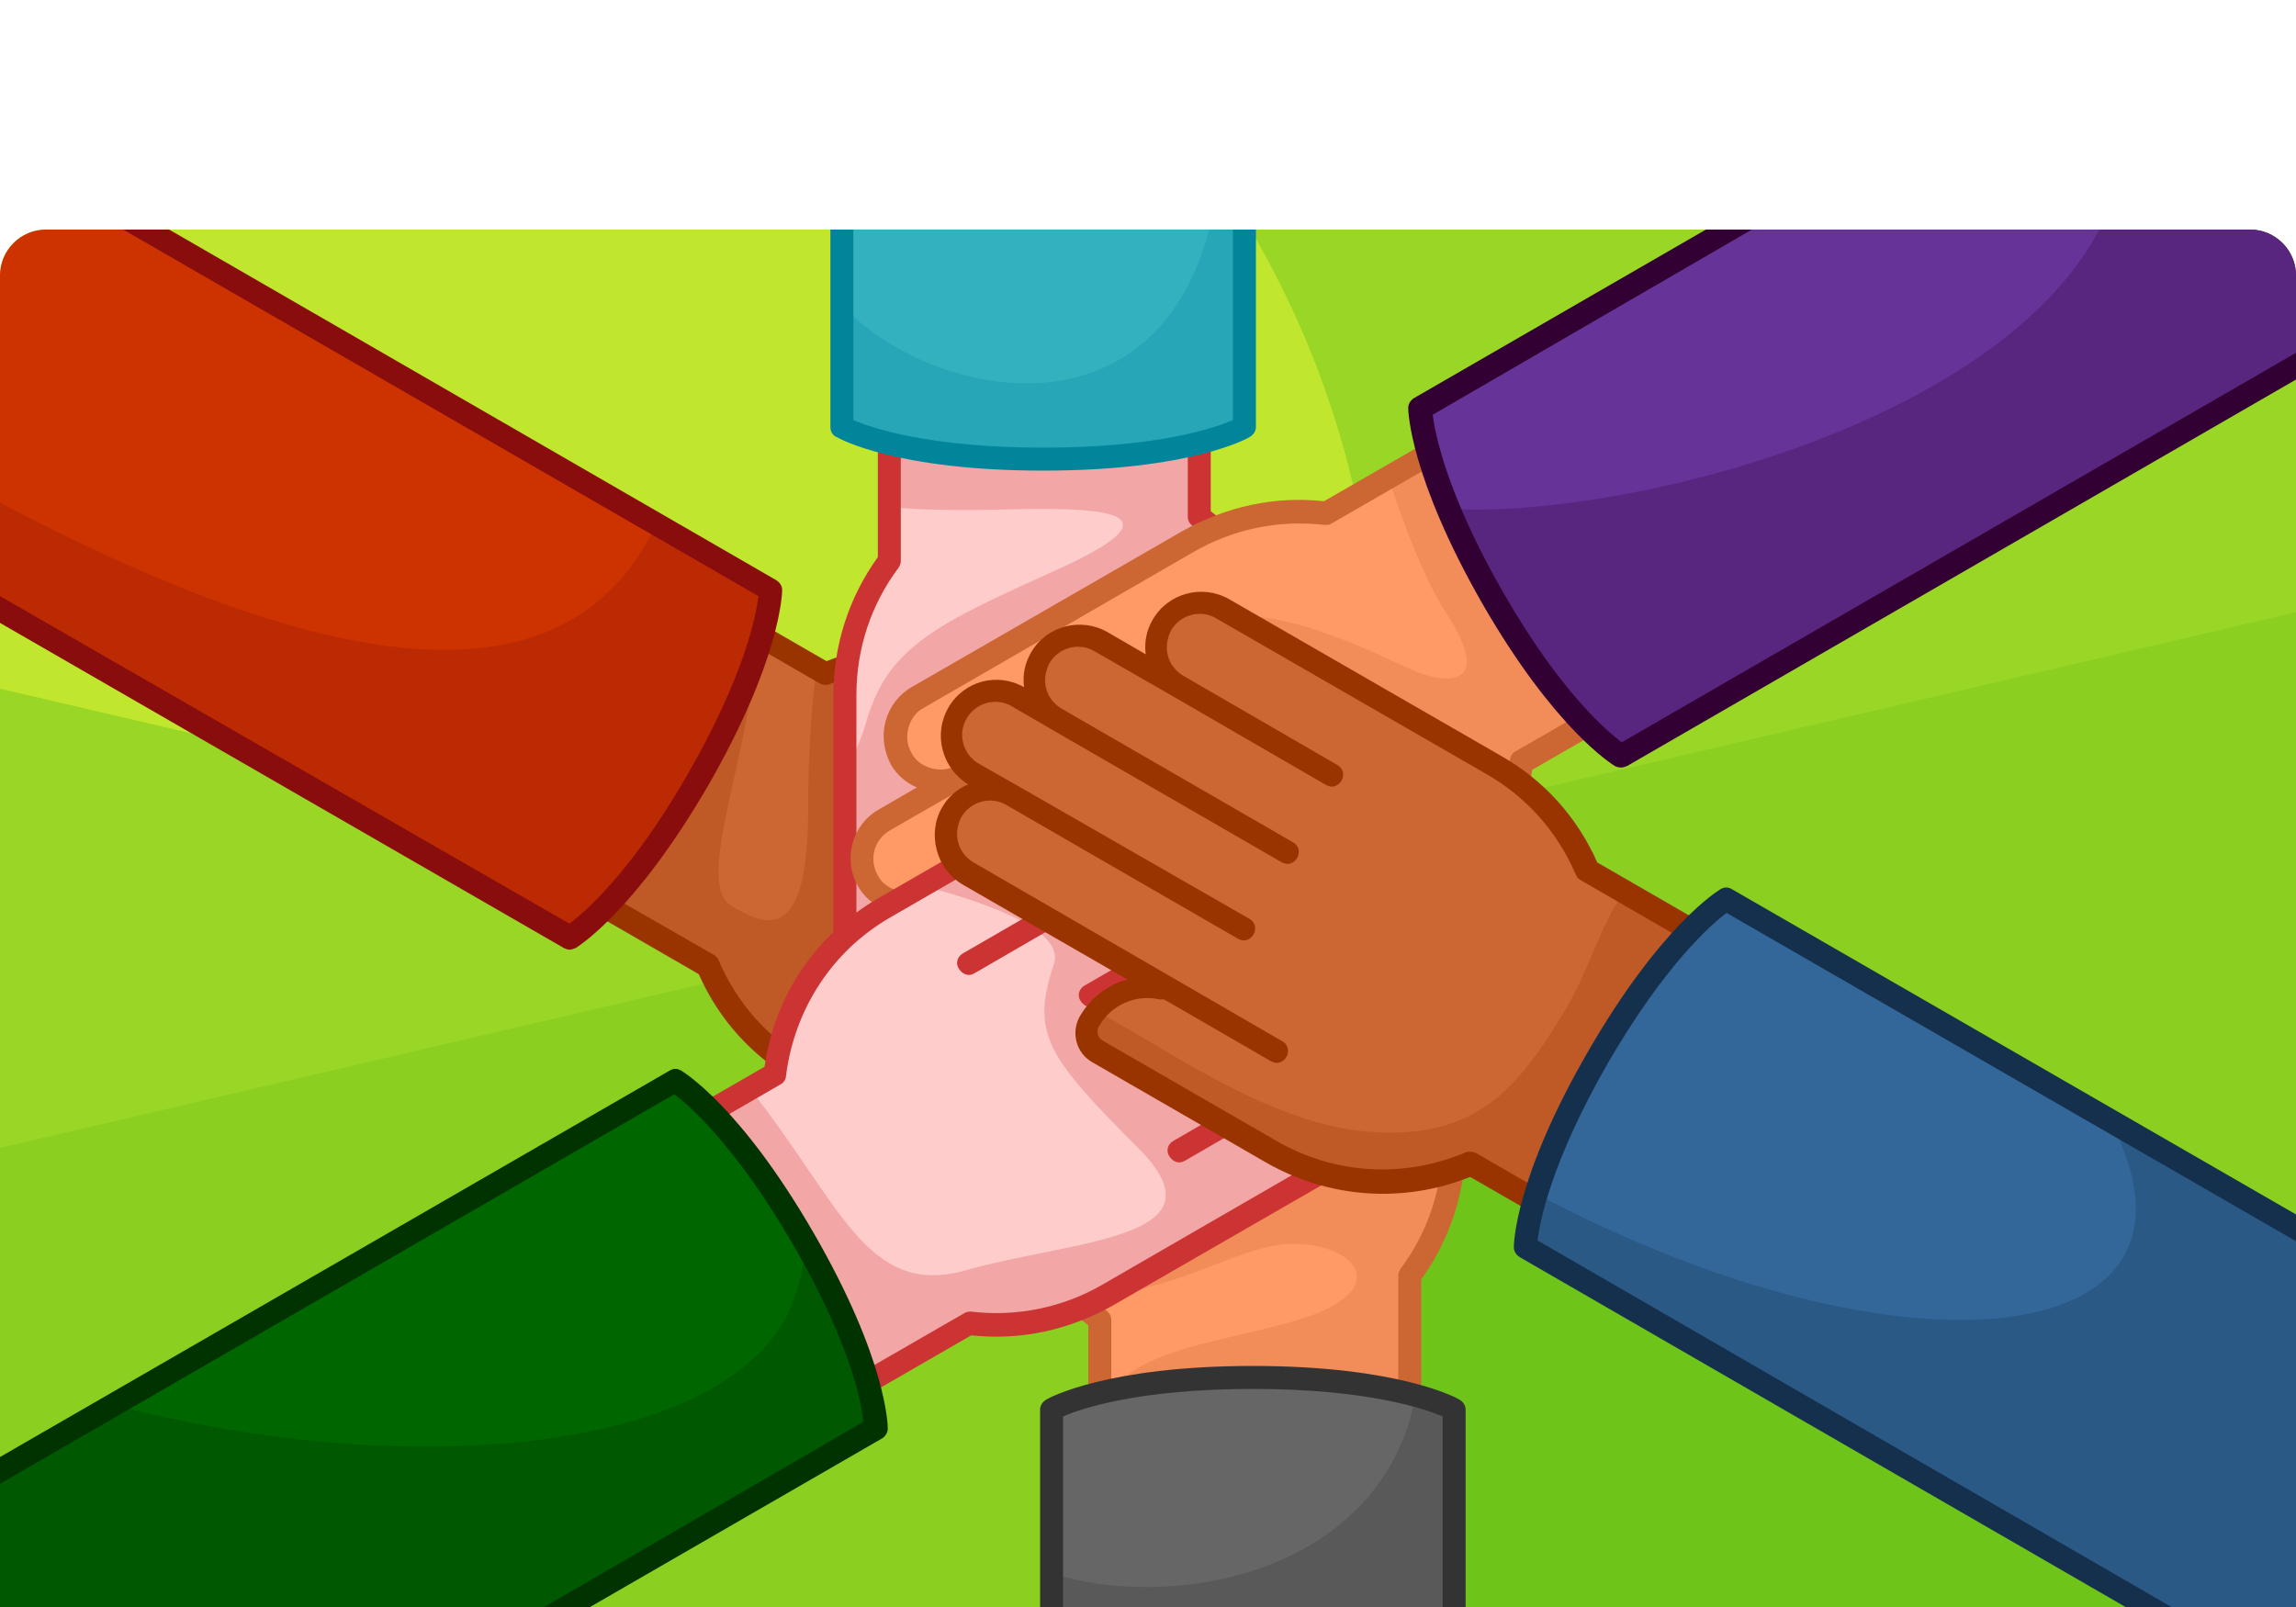
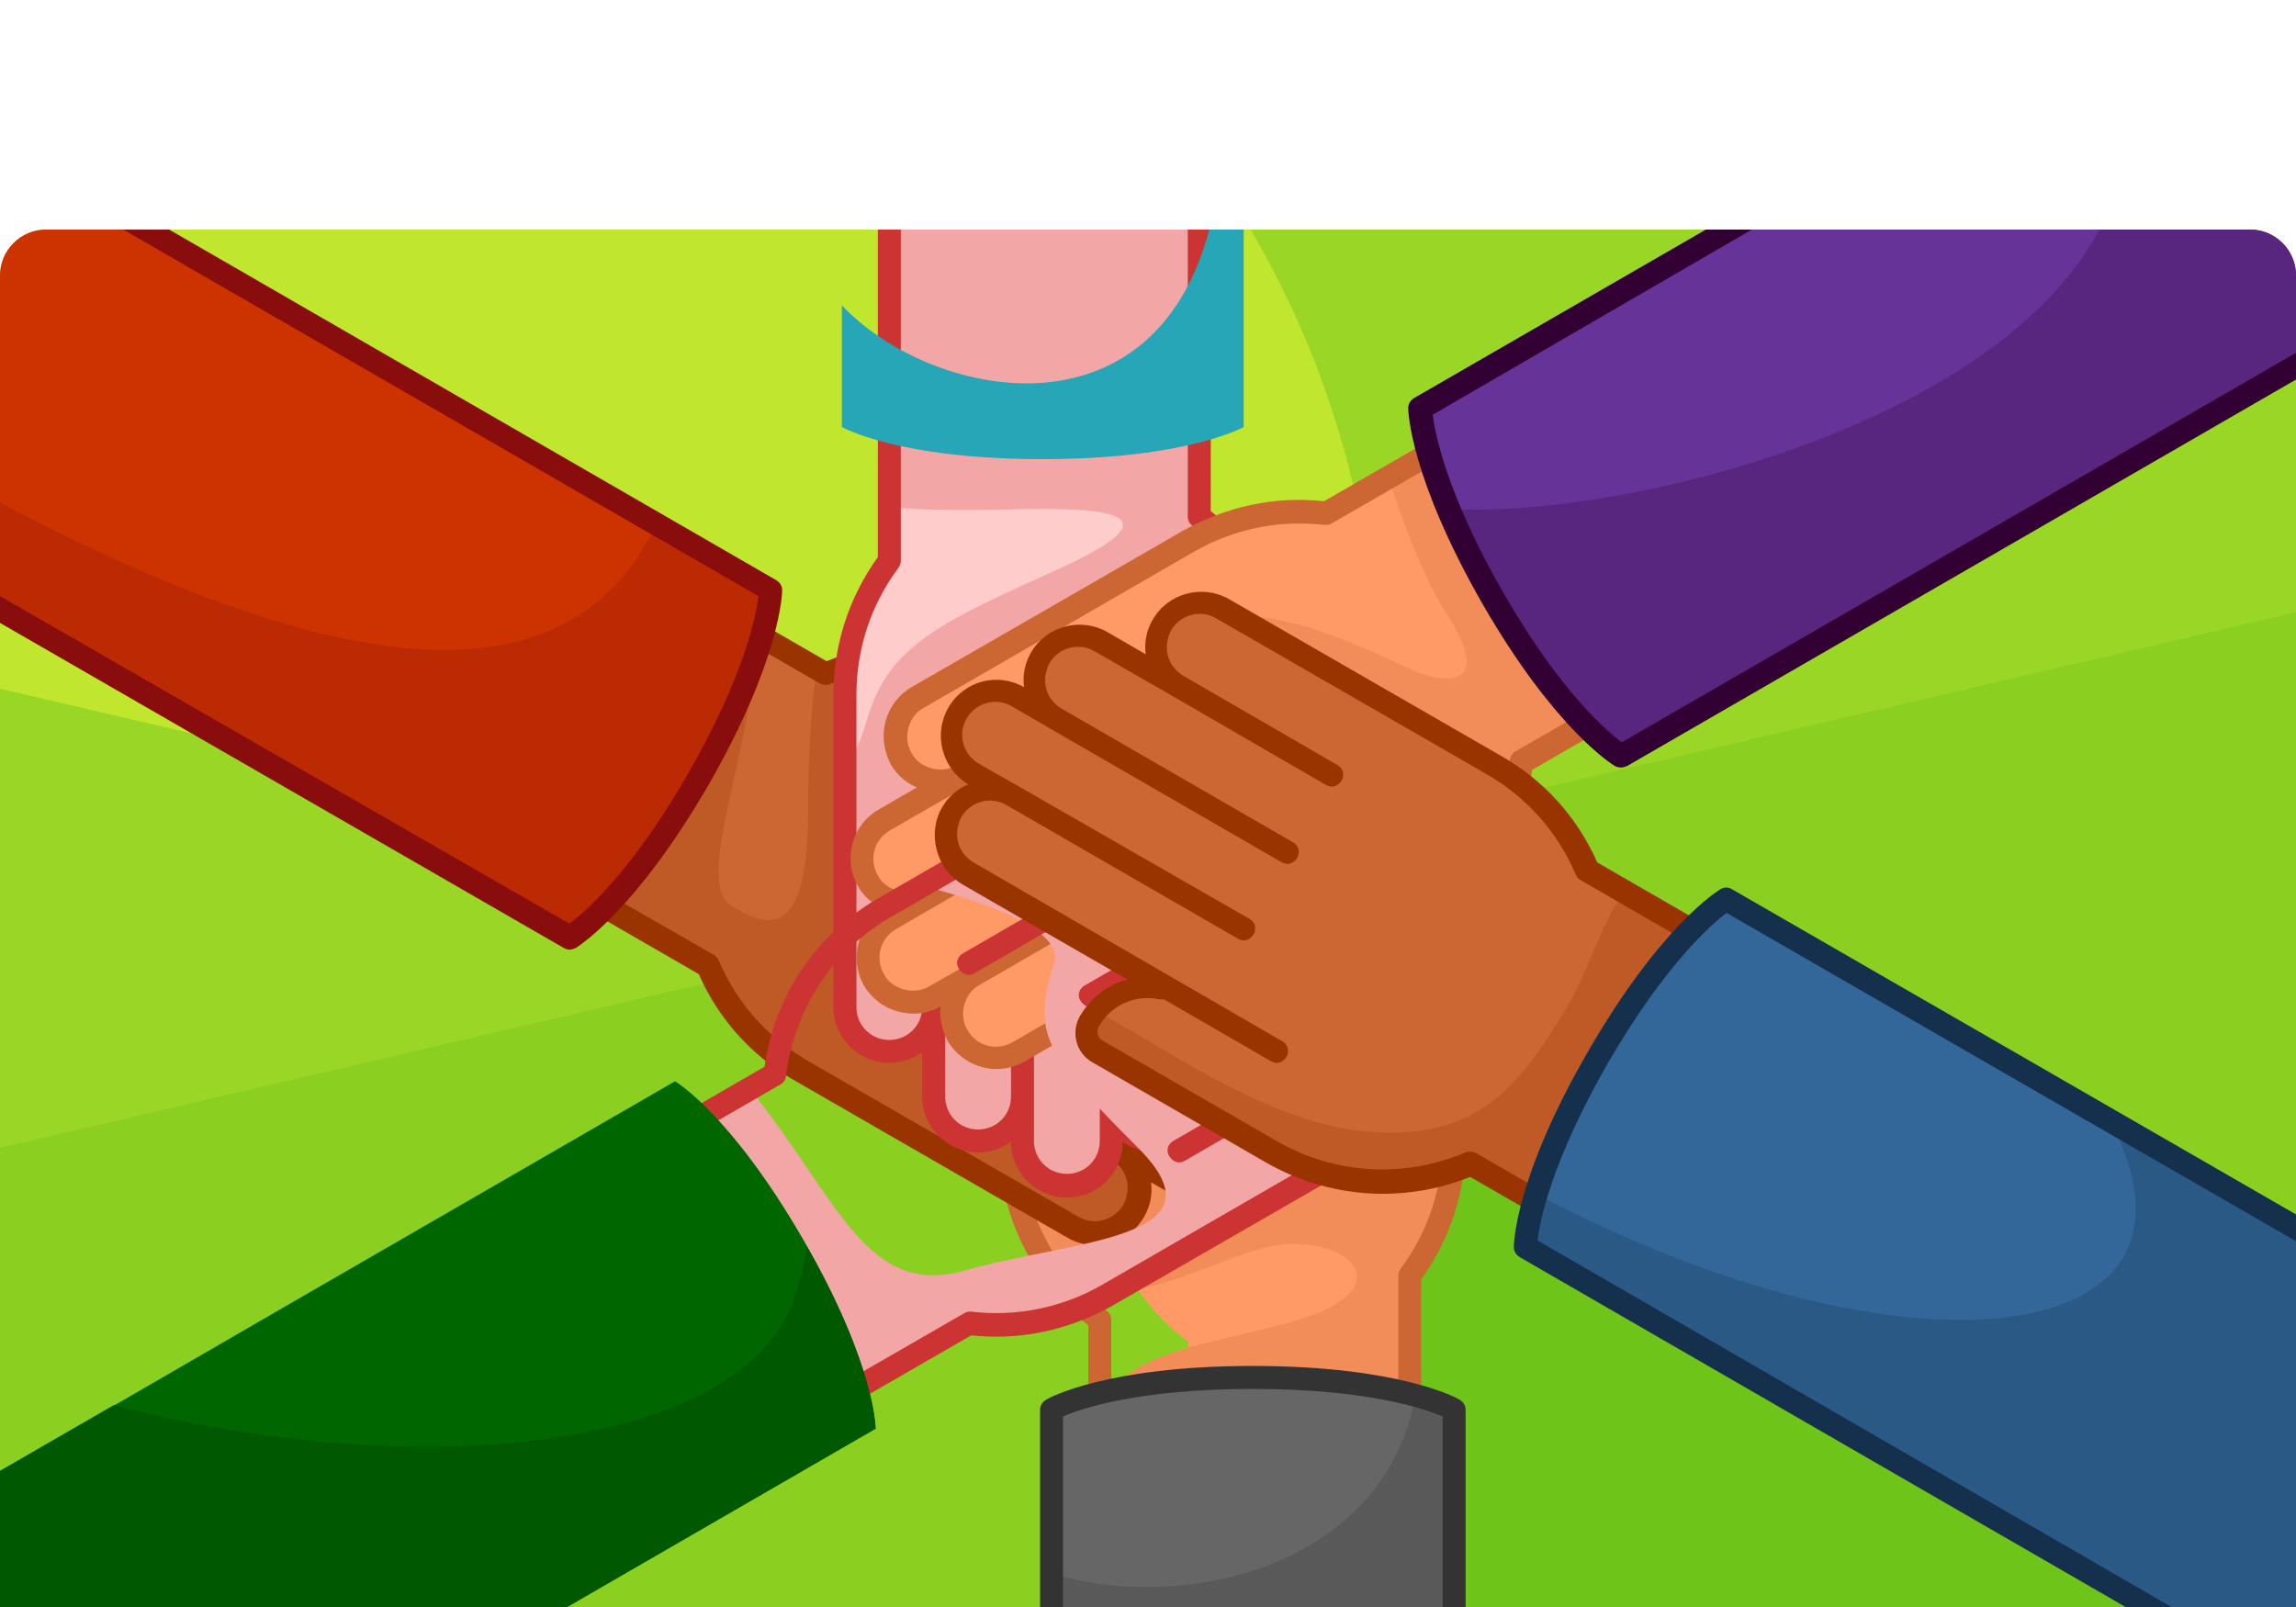
<svg xmlns="http://www.w3.org/2000/svg" width="300" height="210" viewBox="0 0 300 210">
  <path fill="#C1E62E" d="M300 210H0V36c0-3.3 2.7-6 6-6h288c3.3 0 6 2.7 6 6v174z" />
  <path opacity=".2" fill="#090" d="M294 30H163.4C173.9 47.9 180 68.7 180 91v119h120V36c0-3.3-2.7-6-6-6z" />
  <path opacity=".1" fill-rule="evenodd" clip-rule="evenodd" fill="#090" d="M0 150l300-70v130H0v-60z" />
  <path opacity=".2" fill-rule="evenodd" clip-rule="evenodd" fill="#090" d="M0 90l300 70v50H0V90z" />
-   <path fill="#F96" d="M184.2 210v-43.3c3.7-4.9 5.8-10.9 5.8-17.5v-40.8c0-3.2-2.6-5.8-5.8-5.8-3.2 0-5.8 2.6-5.8 5.8V96.7c0-3.2-2.6-5.8-5.8-5.8s-5.8 2.6-5.8 5.8v-5.8c0-3.2-2.6-5.8-5.8-5.8-3.2 0-5.8 2.6-5.8 5.8v5.8c0-3.2-2.6-5.8-5.8-5.8-3.2 0-5.8 2.6-5.8 5.8v29.2c-.1.1-.3.2-.4.3-1.1-3.6-4.4-6.1-8.4-6.1-1.6 0-2.9 1.3-2.9 2.9v26.2c0 9.5 4.6 18 11.7 23.3V210h40.6z" />
+   <path fill="#F96" d="M184.2 210v-43.3c3.7-4.9 5.8-10.9 5.8-17.5v-40.8c0-3.2-2.6-5.8-5.8-5.8-3.2 0-5.8 2.6-5.8 5.8V96.7c0-3.2-2.6-5.8-5.8-5.8s-5.8 2.6-5.8 5.8v-5.8c0-3.2-2.6-5.8-5.8-5.8-3.2 0-5.8 2.6-5.8 5.8v5.8c0-3.2-2.6-5.8-5.8-5.8-3.2 0-5.8 2.6-5.8 5.8v29.2v26.2c0 9.5 4.6 18 11.7 23.3V210h40.6z" />
  <path fill="#F28C59" d="M184.2 166.7c3.7-4.9 5.8-10.9 5.8-17.5V126l-23.2-8.9-35.2 25.2v6.8c0 8.1 3.3 15.4 8.6 20.7 12.4-.9 18.4-5.1 25.2-6.8 8-2 16.5 3 9 7.5s-27 4.5-29.5 12.5 22.5 23 22.5 23l16.7-2.8v-36.5z" />
  <path fill="#C63" d="M184.2 101c-1.6 0-3.1.5-4.3 1.4v-5.8c0-4-3.3-7.3-7.3-7.3-1.6 0-3.1.5-4.3 1.4 0-4-3.3-7.3-7.3-7.3s-7.3 3.2-7.3 7.3c-1.2-.9-2.7-1.4-4.3-1.4-4 0-7.3 3.3-7.3 7.3v24.9c-1.9-1.9-4.4-3-7.2-3-2.4 0-4.4 2-4.4 4.4v26.2c0 9.5 4.2 18.2 11.7 24.1V210h3v-37.5c0-.5-.2-.9-.6-1.2-7-5.3-11.1-13.4-11.1-22.1V123c0-.8.6-1.4 1.4-1.4 3.2 0 6 2 6.9 5.1l.3.6v16.2c0 .8.7 1.5 1.5 1.5s1.5-.7 1.5-1.5V96.7c0-2.4 1.9-4.3 4.3-4.3s4.3 1.9 4.3 4.3v35c0 .8.7 1.5 1.5 1.5s1.5-.7 1.5-1.5V90.9c0-2.4 1.9-4.3 4.3-4.3s4.3 1.9 4.3 4.3v40.8c0 .8.7 1.5 1.5 1.5s1.5-.7 1.5-1.5v-35c0-2.4 1.9-4.3 4.3-4.3s4.3 1.9 4.3 4.3v35c0 .8.7 1.5 1.5 1.5s1.5-.7 1.5-1.5v-23.3c0-2.4 1.9-4.3 4.3-4.3s4.3 1.9 4.3 4.3v40.8c0 6-1.9 11.8-5.5 16.6-.2.3-.3.6-.3.9V210h3v-42.8c3.8-5.3 5.8-11.5 5.8-18v-40.8c0-4.1-3.3-7.4-7.3-7.4z" />
  <path fill="#666" d="M190 210v-25.8s-7.3-4.2-26.2-4.2-26.2 4.2-26.2 4.2V210H190z" />
  <path fill="#595959" d="M190 184.2s-1.5-.9-5-1.8c-.2.7-.4 1.4-.5 2.1-5.6 21.5-31.8 26-47 21.1v4.4H190v-25.8z" />
  <path fill="#333" d="M191.5 210v-25.8c0-.5-.3-1-.8-1.3-.3-.2-7.9-4.4-27-4.4s-26.7 4.2-27 4.4c-.5.3-.8.8-.8 1.3V210h3v-24.9c2.3-1 9.8-3.6 24.8-3.6 14.9 0 22.5 2.6 24.8 3.6V210h3z" />
  <path fill="#C63" d="M140.1 160.5c2.8 1.6 6.4.7 8-2.1 1.6-2.8.7-6.4-2.1-8l10.1 5.8c2.8 1.6 6.4.7 8-2.1 1.6-2.8.7-6.4-2.1-8l5.1 2.9c2.8 1.6 6.4.7 8-2.1 1.6-2.8.7-6.4-2.1-8l-5.1-2.9c2.8 1.6 6.4.7 8-2.1 1.6-2.8.7-6.4-2.1-8l-25.3-14.6c0-.2 0-.3-.1-.5 3.6.8 7.5-.8 9.5-4.2.8-1.4.3-3.2-1.1-4l-22.7-13.1c-8.3-4.8-17.9-5-26-1.6L42.2 50.1 21.8 85.4l70.7 40.8c2.4 5.6 6.6 10.5 12.2 13.8l35.4 20.5z" />
  <path fill="#BF5926" d="M172.8 138.9l-5.1-2.9c2.8 1.6 6.4.7 8-2.1 1.6-2.8.7-6.4-2.1-8l-25.3-14.6c0-.2 0-.3-.1-.5 3.6.8 7.5-.8 9.5-4.2.8-1.4.3-3.2-1.1-4l-22.7-13.1c-8.3-4.8-17.9-5-26-1.6l-1.2-.7c-.6 4.7-1.1 10.9-1.1 18.2 0 17.5-5 16-10 13s2.4-19.3 3.5-35.7L67 64.4l-12.5 40 38 21.9c2.4 5.6 6.6 10.5 12.2 13.8l35.4 20.4c2.8 1.6 6.4.7 8-2.1 1.6-2.8.7-6.4-2.1-8l10.1 5.8c2.8 1.6 6.4.7 8-2.1 1.6-2.8.7-6.4-2.1-8l5.1 2.9c1.2.7 2.5.9 3.8.7l4.7-4.1c.6-2.5-.5-5.3-2.8-6.7z" />
  <path fill="#930" d="M173.6 137.7c1.4-.6 2.6-1.6 3.4-3 1-1.7 1.2-3.7.7-5.6-.5-1.9-1.7-3.5-3.4-4.5l-21.5-12.4c2.6-.7 4.8-2.4 6.2-4.8 1.2-2.1.5-4.8-1.6-6l-22.7-13.1c-8.2-4.7-17.9-5.4-26.7-1.9L43 48.9c-.3-.2-.8-.3-1.1-.2-.4.1-.7.4-.9.7L20.5 84.7c-.4.7-.2 1.6.5 2l70.3 40.6c2.6 5.9 7 10.8 12.7 14l35.4 20.4c1.2.7 2.4 1 3.7 1 2.5 0 5-1.3 6.4-3.7.8-1.4 1.1-2.9.9-4.5l5 2.9c3.5 2 8 .8 10-2.7.8-1.4 1.1-2.9.9-4.5 3.5 2 7.9.8 9.9-2.7 2-3.3.8-7.8-2.6-9.8zm0 8.4c-1.2 2.1-3.9 2.8-5.9 1.6l-5.1-2.9-30.3-17.5c-.7-.4-1.6-.2-2 .5-.4.7-.2 1.6.5 2l30.3 17.5c1 .6 1.7 1.5 2 2.6s.1 2.3-.4 3.3c-1.2 2.1-3.9 2.8-5.9 1.6l-10.1-5.8-20.2-11.7c-.7-.4-1.6-.2-2 .5s-.2 1.6.5 2l20.2 11.7c1 .6 1.7 1.5 2 2.6.3 1.1.1 2.3-.4 3.3-1.2 2.1-3.9 2.8-5.9 1.6l-35.4-20.4c-5.2-3-9.2-7.5-11.6-13.1-.1-.3-.3-.5-.6-.7L23.8 84.9l18.9-32.8 64.4 37.2c.4.2.9.3 1.3.1 8.1-3.4 17.1-2.9 24.7 1.5l22.7 13.1c.7.4.9 1.3.5 1.9-1.6 2.8-4.8 4.2-7.9 3.5-.2-.1-.4 0-.6 0l-14-8.1c-.7-.4-1.6-.2-2 .5s-.2 1.6.5 2l20.2 11.7 20.2 11.7c1 .6 1.7 1.5 2 2.6.3 1.1.1 2.3-.4 3.3-1.2 2.1-3.9 2.8-5.9 1.6l-30.3-17.5c-.7-.4-1.6-.2-2 .5-.4.7-.2 1.6.5 2l30.3 17.5 5 2.9c2.2 1.3 2.9 4 1.7 6z" />
  <path fill="#C30" d="M0 79.6l24.3 14 50.2 29s7.3-4.3 16.7-20.6c9.5-16.4 9.5-24.8 9.5-24.8l-50.2-29L19.1 30H6c-3.3 0-6 2.7-6 6v43.6z" />
  <path fill="#BC2A03" d="M74.4 122.6s7.3-4.3 16.7-20.6c9.5-16.4 9.5-24.8 9.5-24.8l-14.9-8.6C73.8 93.6 41.8 87.7 0 65.7v13.9l24.3 14 50.1 29z" />
  <path fill="#8A0D0D" d="M74.4 124.1c.3 0 .5-.1.8-.2.3-.2 7.7-4.7 17.3-21.2 9.5-16.5 9.7-25.2 9.7-25.6 0-.5-.3-1-.8-1.3L22.1 30h-6l83 47.9c-.3 2.5-1.8 10.3-9.2 23.2-7.4 12.9-13.5 18.1-15.5 19.6L0 77.9v3.5l73.7 42.5c.2.1.5.2.7.2z" />
  <path fill="#FCC" d="M115.8 137.5c3.2 0 5.8-2.6 5.8-5.8v11.7c0 3.2 2.6 5.8 5.8 5.8s5.8-2.6 5.8-5.8v5.8c0 3.2 2.6 5.8 5.8 5.8 3.2 0 5.8-2.6 5.8-5.8v-5.8c0 3.2 2.6 5.8 5.8 5.8 3.2 0 5.8-2.6 5.8-5.8v-29.2c.1-.1.3-.2.4-.3 1.1 3.6 4.4 6.1 8.4 6.1 1.6 0 2.9-1.3 2.9-2.9V90.8c0-9.5-4.6-18-11.7-23.3V30h-40.8v43.3c-3.7 4.9-5.8 10.9-5.8 17.5v40.8c.2 3.3 2.8 5.9 6 5.9z" />
  <path fill="#F2A6A6" d="M136 66.5c9.5 0 17.5 1 2 8s-22 10-24.8 19.8c-.9 3.1-2 5.1-3.2 6.7v30.6c0 3.2 2.6 5.8 5.8 5.8 3.2 0 5.8-2.6 5.8-5.8v11.7c0 3.2 2.6 5.8 5.8 5.8s5.8-2.6 5.8-5.8v5.8c0 3.2 2.6 5.8 5.8 5.8 3.2 0 5.8-2.6 5.8-5.8v-5.8c0 3.2 2.6 5.8 5.8 5.8 3.2 0 5.8-2.6 5.8-5.8v-29.2c.1-.1.3-.2.4-.3 1.1 3.6 4.4 6.1 8.4 6.1 1.6 0 2.9-1.3 2.9-2.9V90.8c0-9.5-4.6-18-11.7-23.3V30h-40.8v36.2c7.8.8 15.8.3 20.4.3z" />
  <path fill="#C33" d="M158.2 66.8V30h-3v37.5c0 .5.2.9.6 1.2 7 5.3 11.1 13.4 11.1 22.1V117c0 .8-.6 1.4-1.4 1.4-3.2 0-6-2-6.9-5.1l-.3-.6v-16c0-.8-.7-1.5-1.5-1.5s-1.5.7-1.5 1.5v46.6c0 2.4-1.9 4.3-4.3 4.3s-4.3-1.9-4.3-4.3v-35c0-.8-.7-1.5-1.5-1.5s-1.5.7-1.5 1.5v40.8c0 2.4-1.9 4.3-4.3 4.3s-4.3-1.9-4.3-4.3v-40.8c0-.8-.7-1.5-1.5-1.5s-1.5.7-1.5 1.5v35c0 2.4-1.9 4.3-4.3 4.3s-4.3-1.9-4.3-4.3v-35c0-.8-.7-1.5-1.5-1.5s-1.5.7-1.5 1.5v23.3c0 2.4-1.9 4.3-4.3 4.3s-4.3-1.9-4.3-4.3V90.8c0-6 1.9-11.8 5.5-16.6.2-.3.3-.6.3-.9V30h-3v42.8c-3.8 5.3-5.8 11.5-5.8 18v40.8c0 4 3.3 7.3 7.3 7.3 1.6 0 3.1-.5 4.3-1.4v5.8c0 4 3.3 7.3 7.3 7.3 1.6 0 3.1-.5 4.3-1.4 0 4 3.3 7.3 7.3 7.3s7.3-3.2 7.3-7.3c1.2.9 2.7 1.4 4.3 1.4 4 0 7.3-3.3 7.3-7.3v-24.8c1.9 1.9 4.4 3 7.2 3 2.4 0 4.4-2 4.4-4.4V90.8c-.1-9.5-4.3-18.2-11.7-24z" />
-   <path fill="#33B1BF" d="M162.5 55.8V30H110v25.8s7.3 4.2 26.2 4.2 26.3-4.2 26.3-4.2z" />
  <path fill="#26A6B6" d="M162.5 55.8V30H158c-7.4 28.1-36.5 22.1-48 9.9v15.9s7.3 4.2 26.2 4.2 26.3-4.2 26.3-4.2z" />
-   <path fill="#00859B" d="M109.3 57.1c.3.2 7.8 4.4 27 4.4s26.7-4.2 27-4.4c.5-.3.8-.8.8-1.3V30h-3v24.9c-2.3 1-9.8 3.6-24.8 3.6-14.9 0-22.5-2.6-24.8-3.6V30h-3v25.8c0 .6.3 1.1.8 1.3z" />
  <path fill="#F96" d="M121.5 117.2l-5.1 2.9c-2.8 1.6-3.7 5.2-2.1 8s5.2 3.7 8 2.1l5.1-2.9c-2.8 1.6-3.7 5.2-2.1 8s5.2 3.7 8 2.1l25.3-14.6c.2.1.3.1.5.2-2.5 2.7-3.1 6.9-1.1 10.3.8 1.4 2.6 1.9 4 1.1l22.7-13.1c8.3-4.8 13.3-13 14.4-21.8l65.7-37.9L246.2 30h-8.7l-64.2 37.1c-6.1-.7-12.4.4-18.1 3.7l-35.4 20.4c-2.8 1.6-3.7 5.2-2.1 8s5.2 3.7 8 2.1l-10.1 5.8c-2.8 1.6-3.7 5.2-2.1 8s5.2 3.7 8 2.1z" />
  <path fill="#F28C59" d="M225.2 37.1l-43.8 25.3c2.1 6.4 4.7 13.3 7.5 17.6 6.5 10 0 9.5-4.5 7.5s-17-8.5-25.4-6.7l-10.9 30 27.3 15.6 8.9-5.1c8.3-4.8 13.3-13 14.4-21.8l64.6-37.3-38.1-25.1z" />
  <path fill="#C63" d="M265.8 60.9L248 30h-3.5l17.9 31.1L198 98.2c-.4.2-.7.7-.7 1.1-1.1 8.7-6 16.3-13.6 20.7L161 133.1c-.3.2-.7.2-1.1.1-.4-.1-.7-.3-.9-.7-1.6-2.8-1.2-6.2.9-8.5.2-.2.3-.4.3-.6l14-8.1c.7-.4 1-1.3.5-2-.4-.7-1.3-1-2-.5l-20.2 11.7-20.2 11.7c-2.1 1.2-4.7.5-5.9-1.6-.6-1-.7-2.2-.4-3.3.3-1.1 1-2.1 2-2.6l30.3-17.5c.7-.4 1-1.3.5-2-.4-.7-1.3-1-2-.5L126.5 126l-5.1 2.9c-1 .6-2.2.7-3.3.4-1.1-.3-2.1-1-2.6-2-1.2-2.1-.5-4.7 1.6-5.9l5-2.9 30.3-17.5c.7-.4 1-1.3.5-2-.4-.7-1.3-1-2-.5L120.6 116c-1 .6-2.2.7-3.3.4-1.1-.3-2.1-1-2.6-2-1.2-2.1-.5-4.7 1.6-5.9l10.1-5.8L146.6 91c.7-.4 1-1.3.5-2-.4-.7-1.3-1-2-.5L125 100c-1 .6-2.2.7-3.3.4-1.1-.3-2.1-1-2.6-2-.6-1-.7-2.2-.4-3.3s1-2.1 2-2.6L156 72.1c5.2-3 11.2-4.2 17.1-3.5.3 0 .6 0 .9-.2L240.6 30h-6L173 65.5c-6.5-.7-12.8.7-18.5 3.9l-35.4 20.4c-1.7 1-2.9 2.6-3.4 4.5s-.2 3.9.7 5.6c.8 1.4 2 2.4 3.4 3l-5 2.9c-3.5 2-4.7 6.5-2.7 10 .8 1.4 2 2.4 3.4 3-3.4 2-4.6 6.5-2.6 10 1 1.7 2.6 2.9 4.5 3.4s3.8.3 5.5-.7c-.2 1.5.2 3.1.9 4.5 1.4 2.3 3.8 3.7 6.4 3.7 1.2 0 2.5-.3 3.7-1l21.5-12.4c-.7 2.6-.4 5.3 1 7.8.6 1 1.5 1.8 2.7 2.1 1.1.3 2.3.1 3.4-.4l22.7-13.1c8.2-4.7 13.7-12.8 15-22.1l65-37.5c.3-.2.6-.5.7-.9.1-.6.1-1-.1-1.3z" />
  <path fill="#639" d="M300 36c0-3.3-2.7-6-6-6h-68.1l-40.3 23.3s.1 8.4 9.5 24.8c9.5 16.4 16.7 20.6 16.7 20.6l50.2-29 38-22V36z" />
  <path fill="#59267F" d="M294 30h-19.7c-13.6 25.7-62.5 37.8-85 36.5 1.4 3.3 3.2 7.1 5.8 11.6 9.5 16.4 16.7 20.6 16.7 20.6l50.2-29 38-22V36c0-3.3-2.7-6-6-6z" />
  <path fill="#303" d="M300 46.1L211.9 97c-2-1.5-8.1-6.7-15.5-19.6-7.4-12.9-8.9-20.8-9.2-23.2L228.9 30h-6l-38.1 22c-.5.3-.8.8-.8 1.3 0 .4.2 9 9.7 25.6 9.5 16.5 17 21 17.3 21.2.2.1.5.2.8.2.3 0 .5-.1.8-.2L300 49.6v-3.5z" />
-   <path fill="#FCC" d="M126.7 172.9c6.1.7 12.4-.4 18.1-3.7l35.4-20.4c2.8-1.6 3.7-5.2 2.1-8s-5.2-3.7-8-2.1l10.1-5.8c2.8-1.6 3.7-5.2 2.1-8s-5.2-3.7-8-2.1l5.1-2.9c2.8-1.6 3.7-5.2 2.1-8s-5.2-3.7-8-2.1l-5.1 2.9c2.8-1.6 3.7-5.2 2.1-8s-5.2-3.7-8-2.1l-25.3 14.6c-.2-.1-.3-.1-.5-.2 2.5-2.7 3.1-6.9 1.1-10.3-.8-1.4-2.6-1.9-4-1.1l-22.7 13.1c-8.3 4.8-13.3 13-14.4 21.8l-65.7 37.9L53.8 210h8.7l64.2-37.1z" />
  <path fill="#F2A6A6" d="M178.5 122.8l5.1-2.9c2.8-1.6 3.7-5.2 2.1-8s-5.2-3.7-8-2.1l-5.1 2.9c2.8-1.6 3.7-5.2 2.1-8s-5.2-3.7-8-2.1l-25.3 14.6c-.2-.1-.3-.1-.5-.2 2.5-2.7 3.1-6.9 1.1-10.3-.8-1.4-2.6-1.9-4-1.1l-17.6 10.1c9.8 2.6 18.7 6.1 17.3 10.3-3 9-1 12 11 24s-8.5 12-22.5 16c-13.1 3.7-16.5-9.1-28.3-23.8L69.1 159l.4 2 17.1 35 40-23.1c6.1.7 12.4-.4 18.1-3.7l35.4-20.4c2.8-1.6 3.7-5.2 2.1-8s-5.2-3.7-8-2.1l10.1-5.8c2.8-1.6 3.7-5.2 2.1-8-1.5-2.8-5.1-3.7-7.9-2.1z" />
  <path fill="#C33" d="M187.8 124.2c-.8-1.4-2-2.4-3.4-3 3.4-2 4.6-6.5 2.6-10-2-3.5-6.5-4.7-9.9-2.7.2-1.5-.2-3.1-.9-4.5-2-3.5-6.5-4.7-10-2.7l-21.5 12.4c.7-2.6.4-5.3-1-7.8-.6-1-1.5-1.8-2.7-2.1-1.1-.3-2.3-.1-3.4.4l-22.7 13.1c-8.2 4.7-13.7 12.8-15 22.1l-65 37.5c-.7.4-1 1.3-.5 2L52 210h3.5l-17.9-31.1 64.4-37.2c.4-.2.7-.7.7-1.1 1.1-8.7 6-16.3 13.6-20.7l22.7-13.1c.3-.2.7-.2 1.1-.1.4.1.7.3.9.7 1.6 2.8 1.2 6.2-.9 8.5-.2.2-.3.4-.3.6l-14 8.1c-.7.4-1 1.3-.5 2 .3.5.8.8 1.3.8.3 0 .5-.1.7-.2l20.2-11.7 20.2-11.7c2.1-1.2 4.7-.5 5.9 1.6.6 1 .7 2.2.4 3.3-.3 1.1-1 2.1-2 2.6l-30.3 17.5c-.7.4-1 1.3-.5 2 .3.5.8.8 1.3.8.3 0 .5-.1.7-.2l30.3-17.5 5.1-2.9c2.1-1.2 4.7-.5 5.9 1.6.6 1 .7 2.2.4 3.3-.3 1.1-1 2.1-2 2.6l-5.1 2.9-30.3 17.6c-.7.4-1 1.3-.5 2 .3.5.8.8 1.3.8.3 0 .5-.1.7-.2l30.3-17.5c1-.6 2.2-.7 3.3-.4 1.1.3 2.1 1 2.6 2s.7 2.2.4 3.3c-.3 1.1-1 2.1-2 2.6l-10.1 5.8-20.2 11.7c-.7.4-1 1.3-.5 2 .3.5.8.8 1.3.8.3 0 .5-.1.7-.2L175 140c1-.6 2.2-.7 3.3-.4 1.1.3 2.1 1 2.6 2s.7 2.2.4 3.3c-.3 1.1-1 2.1-2 2.6L144 167.9c-5.2 3-11.2 4.2-17.1 3.5-.3 0-.6 0-.9.2L59.4 210h6l61.5-35.5c6.5.7 12.8-.7 18.5-3.9l35.4-20.4c3.5-2 4.7-6.5 2.7-10-.8-1.4-2-2.4-3.4-3l5-2.9c3.5-2.2 4.7-6.6 2.7-10.1z" />
  <path fill="#060" d="M114.4 186.7s0-8.4-9.5-24.8-16.7-20.6-16.7-20.6l-50.2 29-38 22V210h74.1l40.3-23.3z" />
  <path fill="#005900" d="M105.5 163c-.4 1.9-.9 3.9-1.5 6-6.4 20.8-49.8 24.9-89.1 14.6L0 192.2V210h74.1l40.3-23.3s0-8-8.9-23.7z" />
-   <path fill="#030" d="M77.1 210l38.1-22c.5-.3.8-.8.8-1.3 0-.4-.1-9-9.7-25.6s-17-21-17.3-21.2c-.5-.3-1-.3-1.5 0L0 190.4v3.5L88.1 143c2 1.5 8 6.7 15.5 19.6 7.5 12.9 9 20.8 9.2 23.2L71.1 210h6z" />
  <path fill="#C63" d="M159.9 79.5c-2.8-1.6-6.4-.7-8 2.1s-.7 6.4 2.1 8l-10-5.8c-2.8-1.6-6.4-.7-8 2.1-1.6 2.8-.7 6.4 2.1 8L133 91c-2.8-1.6-6.4-.7-8 2.1-1.6 2.8-.7 6.4 2.1 8l5.1 2.9c-2.8-1.6-6.4-.7-8 2.1-1.6 2.8-.7 6.4 2.1 8l25.3 14.6c0 .2 0 .3.1.5-3.6-.8-7.5.8-9.5 4.2-.8 1.4-.3 3.2 1.1 4l22.7 13.1c8.3 4.8 17.9 5 26 1.6l65.7 37.9 20.4-35.4-70.7-40.8c-2.4-5.6-6.6-10.5-12.2-13.8l-35.3-20.5z" />
  <path fill="#BF5926" d="M257 142.3l-44.7-25.8c-3.2 4.2-4.4 9.8-7.8 15.5-6 10-11.5 17-25.6 15.9-13.1-1-26.3-10.8-35.7-15.8-.3.4-.6.8-.9 1.3-.8 1.4-.3 3.2 1.1 4l22.7 13.1c8.3 4.8 17.9 5 26 1.6l45.1 26 19.8-35.8z" />
  <path fill="#930" d="M279.7 154.2c-.1-.4-.4-.7-.7-.9l-70.3-40.6c-2.6-5.9-7-10.8-12.7-14l-35.4-20.4c-3.5-2-8-.8-10 2.7-.8 1.4-1.1 2.9-.9 4.5l-5-2.9c-3.5-2-8-.8-10 2.7-.8 1.4-1.1 2.9-.9 4.5-3.5-2-7.9-.8-9.9 2.7s-.8 7.9 2.6 10c-1.4.6-2.6 1.6-3.4 3-1 1.7-1.2 3.7-.7 5.6.5 1.9 1.7 3.5 3.4 4.5l21.5 12.4c-2.6.7-4.8 2.4-6.2 4.8-1.2 2.1-.5 4.8 1.6 6l22.7 13.1c8.2 4.7 17.9 5.4 26.7 1.9l65 37.5c.2.1.5.2.8.2.1 0 .3 0 .4-.1.4-.1.7-.4.9-.7l20.4-35.4c.1-.3.2-.7.1-1.1zm-22.4 33.7l-64.4-37.2c-.2-.1-.5-.2-.8-.2-.2 0-.4 0-.6.1-8.1 3.4-17.1 2.9-24.7-1.5L144.1 136c-.7-.4-.9-1.3-.5-1.9 1.6-2.8 4.8-4.2 7.9-3.5h.6l14 8.1c.2.1.5.2.7.2.5 0 1-.3 1.3-.8.4-.7.2-1.6-.5-2l-20.2-11.7-20.2-11.7c-1-.6-1.7-1.5-2-2.6-.3-1.1-.1-2.3.4-3.3 1.2-2.1 3.9-2.8 5.9-1.6l30.3 17.5c.2.1.5.2.7.2.5 0 1-.3 1.3-.8.4-.7.2-1.6-.5-2L133 102.7l-5.1-2.9c-2.1-1.2-2.8-3.9-1.6-5.9 1.2-2.1 3.9-2.8 5.9-1.6l5 2.9 30.3 17.5c.2.1.5.2.7.2.5 0 1-.3 1.3-.8.4-.7.2-1.6-.5-2l-30.3-17.5c-1-.6-1.7-1.5-2-2.6s-.1-2.3.4-3.3c1.2-2.1 3.9-2.8 5.9-1.6l10.1 5.8 20.2 11.7c.2.1.5.2.7.2.5 0 1-.3 1.3-.8.4-.7.2-1.6-.5-2l-20.2-11.7c-1-.6-1.7-1.5-2-2.6-.3-1.1-.1-2.3.4-3.3 1.2-2.1 3.9-2.8 5.9-1.6l35.4 20.4c5.2 3 9.2 7.5 11.6 13.1.1.3.3.5.6.7l69.4 40.1-18.6 32.8z" />
  <path fill="#369" d="M300 160.4l-24.3-14-50.2-29s-7.2 4.2-16.7 20.6c-9.5 16.4-9.5 24.8-9.5 24.8l50.2 29 31.4 18.1H300v-49.5z" />
  <path fill="#2B5986" d="M280.9 210H300v-49.6l-24.3-14c15.8 30.1-26.5 35.3-75 9.6-1.4 4.6-1.4 6.9-1.4 6.9l50.2 29 31.4 18.1z" />
  <path fill="#14304D" d="M200.9 162.1c.3-2.5 1.8-10.3 9.2-23.2 7.5-12.9 13.5-18.1 15.5-19.6l74.4 42.9v-3.5l-73.7-42.5c-.5-.3-1-.3-1.5 0-.3.2-7.7 4.6-17.3 21.2-9.6 16.6-9.7 25.2-9.7 25.6 0 .5.3 1 .8 1.3l79.3 45.8h6l-83-48z" />
</svg>